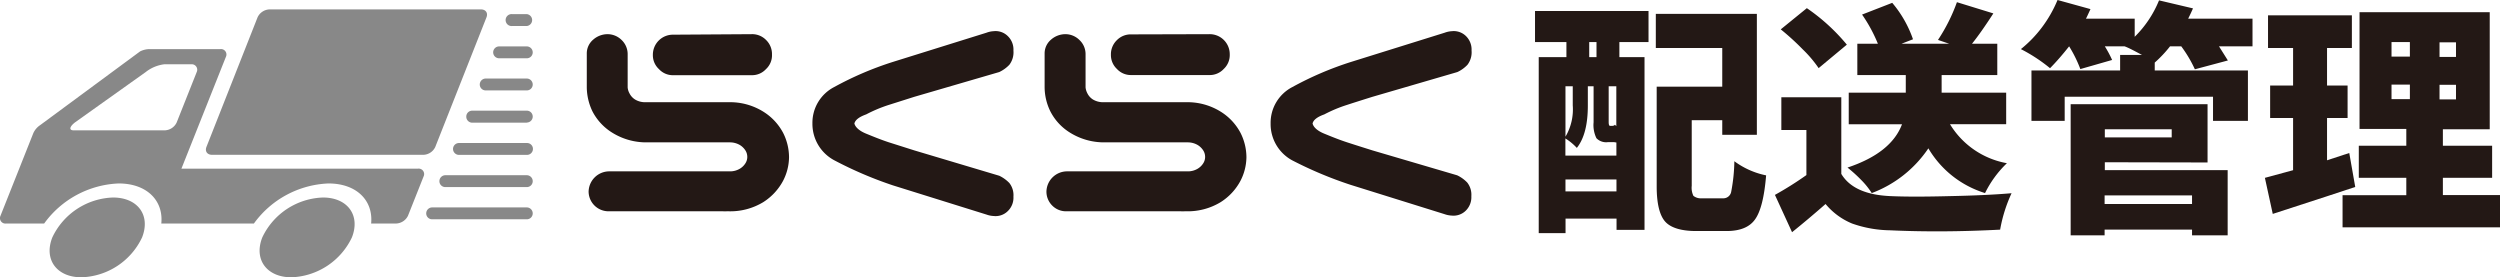
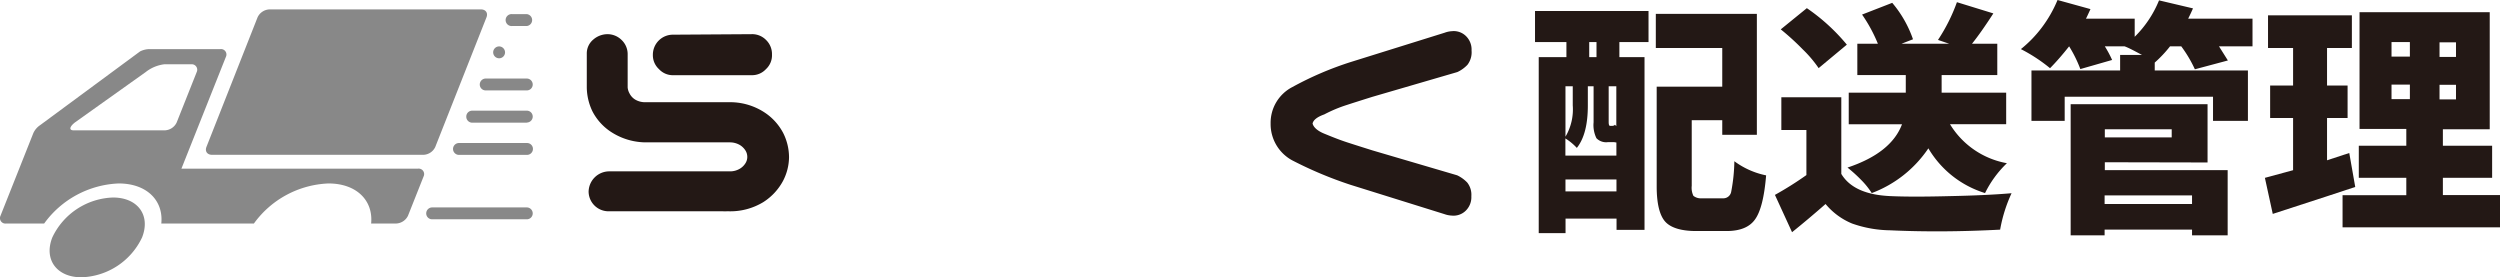
<svg xmlns="http://www.w3.org/2000/svg" width="343.14" height="38.06" viewBox="0 0 343.14 38.06">
  <defs>
    <style>.a{fill:#231815;}.b{fill:#888;}</style>
  </defs>
  <title>logo</title>
  <path class="a" d="M80.79,26.3a2.84,2.84,0,0,1,2.78-2.78h16.68a2.62,2.62,0,0,0,1.31-.37,2.27,2.27,0,0,0,.76-.75,1.6,1.6,0,0,0,.25-.87,1.65,1.65,0,0,0-.25-.87,2.37,2.37,0,0,0-.76-.75,2.73,2.73,0,0,0-1.31-.37H88.79A8.82,8.82,0,0,1,84,18.19a7.47,7.47,0,0,1-2.68-2.9A7.73,7.73,0,0,1,80.54,12V7.38a2.47,2.47,0,0,1,.87-1.93,3,3,0,0,1,2-.76,2.76,2.76,0,0,1,1.91.8,2.68,2.68,0,0,1,.83,1.89V12h0a2,2,0,0,0,.25.81,2.09,2.09,0,0,0,.77.85,2.66,2.66,0,0,0,1.31.37H100a8.62,8.62,0,0,1,4.79,1.31,7.61,7.61,0,0,1,2.7,2.9,7.47,7.47,0,0,1,.81,3.34,7.2,7.2,0,0,1-.83,3.26,7.85,7.85,0,0,1-2.7,2.9A8.7,8.7,0,0,1,100,29h-.25a2.81,2.81,0,0,1-.5,0H83.57a2.73,2.73,0,0,1-2.78-2.78ZM103.15,4.69a2.66,2.66,0,0,1,2,.8,2.69,2.69,0,0,1,.81,2,2.57,2.57,0,0,1-.83,2,2.58,2.58,0,0,1-1.95.83H92.45a2.58,2.58,0,0,1-2-.83,2.58,2.58,0,0,1-.84-1.95,2.75,2.75,0,0,1,2.79-2.78Z" />
-   <path class="a" d="M114.51,22a5.66,5.66,0,0,1-3-5.06,5.52,5.52,0,0,1,3-5,45.06,45.06,0,0,1,8.07-3.45l12.82-4a3.32,3.32,0,0,1,1-.21,2.37,2.37,0,0,1,1.91.66,2.55,2.55,0,0,1,.79,2,2.81,2.81,0,0,1-.56,1.95,4.61,4.61,0,0,1-1.39,1l-11.66,3.4-3.53,1.12a19.37,19.37,0,0,0-3.07,1.29c-1,.36-1.5.77-1.62,1.25.12.49.65,1,1.6,1.39s2,.82,3.09,1.18l3.53,1.12,11.66,3.48a4.78,4.78,0,0,1,1.39,1,2.7,2.7,0,0,1,.56,1.87,2.55,2.55,0,0,1-.79,2,2.37,2.37,0,0,1-1.91.66,3.33,3.33,0,0,1-1-.2l-12.82-4A53.42,53.42,0,0,1,114.51,22Z" />
-   <path class="a" d="M143.63,26.3a2.84,2.84,0,0,1,2.78-2.78h16.68a2.59,2.59,0,0,0,1.31-.37,2.27,2.27,0,0,0,.76-.75,1.6,1.6,0,0,0,.25-.87,1.65,1.65,0,0,0-.25-.87,2.37,2.37,0,0,0-.76-.75,2.7,2.7,0,0,0-1.31-.37H151.64a8.83,8.83,0,0,1-4.8-1.35,7.37,7.37,0,0,1-2.67-2.9,7.61,7.61,0,0,1-.79-3.34V7.38a2.47,2.47,0,0,1,.87-1.93,3,3,0,0,1,2-.76,2.74,2.74,0,0,1,1.91.8A2.64,2.64,0,0,1,149,7.38V12h0a2.22,2.22,0,0,0,.25.81,2.09,2.09,0,0,0,.77.85,2.7,2.7,0,0,0,1.31.37h11.45a8.62,8.62,0,0,1,4.79,1.31,7.61,7.61,0,0,1,2.7,2.9,7.47,7.47,0,0,1,.81,3.34,7.2,7.2,0,0,1-.83,3.26,7.77,7.77,0,0,1-2.7,2.9A8.67,8.67,0,0,1,162.84,29h-.25a2.74,2.74,0,0,1-.5,0H146.41a2.66,2.66,0,0,1-2-.8A2.69,2.69,0,0,1,143.63,26.3ZM166,4.69a2.75,2.75,0,0,1,2.79,2.78,2.61,2.61,0,0,1-.83,2,2.61,2.61,0,0,1-2,.83h-10.7a2.58,2.58,0,0,1-1.95-.83,2.61,2.61,0,0,1-.83-1.95,2.69,2.69,0,0,1,.81-2,2.66,2.66,0,0,1,2-.8Z" />
  <path class="a" d="M177.35,22a5.66,5.66,0,0,1-2.95-5.06,5.52,5.52,0,0,1,3-5,45.06,45.06,0,0,1,8.07-3.45l12.82-4a3.39,3.39,0,0,1,1-.21,2.39,2.39,0,0,1,1.91.66,2.58,2.58,0,0,1,.78,2,2.81,2.81,0,0,1-.56,1.95,4.49,4.49,0,0,1-1.39,1l-11.66,3.4c-1.24.39-2.42.76-3.52,1.12a19.11,19.11,0,0,0-3.08,1.29c-1,.36-1.5.77-1.61,1.25.11.49.64,1,1.59,1.39s2,.82,3.1,1.18,2.28.73,3.52,1.12L200,24.06a4.65,4.65,0,0,1,1.39,1,2.7,2.7,0,0,1,.56,1.87,2.58,2.58,0,0,1-.78,2,2.39,2.39,0,0,1-1.91.66,3.4,3.4,0,0,1-1-.2l-12.82-4A53.87,53.87,0,0,1,177.35,22Z" />
  <path class="a" d="M210.69,5.77V1.51h15.58V5.77h-4V7.84h3.45V31.55h-3.84V30h-7v2h-3.68V7.84H215V5.77Zm10.86,13.74h-.86a1.85,1.85,0,0,1-1.57-.54,4.11,4.11,0,0,1-.39-2.18V11.84h-.79v2.65c0,2.61-.5,4.54-1.51,5.81A7.74,7.74,0,0,0,214.86,19v2.36h7v-1.8Zm-5.68-7.67h-1v6.92a7.36,7.36,0,0,0,1-4.3Zm-1,14.43h7V24.63h-7Zm4.26-18.43V5.77h-1V7.84Zm2.72,9.47V11.84h-1.05v4.92c0,.35.07.52.2.52h.2c.24,0,.39-.05.45-.16Zm11.71,9.91h2.95a1.09,1.09,0,0,0,1.11-.92,23.61,23.61,0,0,0,.43-4.17,11,11,0,0,0,4.36,1.94q-.36,4.39-1.49,6c-.75,1.1-2.07,1.64-3.95,1.64h-4.17c-2,0-3.47-.43-4.24-1.29s-1.17-2.48-1.17-4.84V11.9h9V6.59h-9.12V1.9h13.87V18.5h-4.75v-2H232.2v9a2.55,2.55,0,0,0,.23,1.38A1.63,1.63,0,0,0,233.55,27.22Z" />
  <path class="a" d="M252.73,13.35V23.87q1.71,2.85,6.82,3.05,2.93.13,8,0c3.4-.07,6.26-.2,8.55-.4a20.23,20.23,0,0,0-1.57,5q-8,.42-15.12.09a16.24,16.24,0,0,1-5.2-.93A9.34,9.34,0,0,1,250.57,28q-2.43,2.13-4.6,3.87l-2.35-5.12a46.43,46.43,0,0,0,4.32-2.72V17.84H244.5V13.35Zm.76-7.22-3.87,3.22a16.5,16.5,0,0,0-2.2-2.59,34.41,34.41,0,0,0-3-2.73L248,1.12A26.53,26.53,0,0,1,253.49,6.13Zm21.87,10.92h-7.71a11.5,11.5,0,0,0,7.81,5.35,14.53,14.53,0,0,0-3,4.1,13.69,13.69,0,0,1-7.78-6.14,16.23,16.23,0,0,1-7.77,6.14,10.88,10.88,0,0,0-1.44-1.79A19.78,19.78,0,0,0,253.58,23q6-2,7.48-5.94h-7.31V12.72h7.83V10.3h-6.65V6h2.82a20.48,20.48,0,0,0-2.17-4L259.72.39a15.61,15.61,0,0,1,2.85,5L261,6h6.53L266,5.48A24,24,0,0,0,268.6.3l5,1.54Q271.88,4.5,270.67,6h3.47V10.3H266.5v2.42h8.86Z" />
  <path class="a" d="M309.17,2.56v3.8h-4.6l1.22,1.94-4.53,1.21a17.47,17.47,0,0,0-1.87-3.15h-1.54a16.63,16.63,0,0,1-2.1,2.23l0,0V9.67h12.79v6.92h-4.79V13.28H283.39v3.31h-4.56V9.67H291V7.54H294c-1.07-.57-1.87-1-2.39-1.18H288.9a15,15,0,0,1,1,1.87l-4.36,1.25A17.75,17.75,0,0,0,284,6.36h0c-.9,1.14-1.77,2.14-2.62,3a22.26,22.26,0,0,0-4-2.62,16.58,16.58,0,0,0,2.9-3A17.2,17.2,0,0,0,282.41,0l4.52,1.25c-.33.72-.53,1.16-.62,1.31H293V5.05a14.85,14.85,0,0,0,3.34-5L301,1.15q-.3.69-.66,1.41ZM288.9,22.27v1.08h16.86V32.3h-4.89v-.79h-12v.79h-4.66v-18H303v8Zm9.18-4.53H288.9v1.12h9.18Zm2.79,9.08h-12V28h12Z" />
  <path class="a" d="M322.45,21l.82,4.66q-2.13.72-11.32,3.7l-1.08-4.95,3.87-1.05V16.2h-3.15V11.74h3.15V6.59H311.3V2.1h11.51V6.59H319.4v5.15h2.82V16.2H319.4V22Zm12.85,5.77h7.84v4.43H321.53V26.79h8.75V24.4h-6.52V20h6.52v-2.3h-6.42V1.67h17.87V17.74H335.3V20h6.76V24.4H335.3Zm-7.05-21v2h2.52v-2Zm0,5.84v2h2.52v-2Zm8.85-3.8v-2h-2.26v2Zm0,5.83v-2h-2.26v2Z" />
  <path class="b" d="M19.5,32.59a9.54,9.54,0,0,1-8.32,5.47c-3.41,0-5.19-2.45-4-5.47a9.56,9.56,0,0,1,8.33-5.48C18.92,27.11,20.7,29.56,19.5,32.59Z" />
-   <path class="b" d="M48.3,32.59A9.57,9.57,0,0,1,40,38.06c-3.4,0-5.19-2.45-4-5.47a9.56,9.56,0,0,1,8.33-5.48C47.71,27.11,49.5,29.56,48.3,32.59Z" />
  <path class="b" d="M59.74,20.18a1.87,1.87,0,0,1-1.63,1.07h-29c-.67,0-1-.48-.78-1.07L35.36,2.36A1.89,1.89,0,0,1,37,1.29H66c.67,0,1,.48.78,1.07Z" />
  <path class="b" d="M20,9.89a5.12,5.12,0,0,1,2.58-1.07h3.72A.75.75,0,0,1,27,9.89l-2.75,6.92a1.88,1.88,0,0,1-1.63,1.08H10.11c-.66,0-.59-.48.17-1.08Zm37.4,13.26H24.9L31,7.82a.75.75,0,0,0-.78-1.08H20.55a2.93,2.93,0,0,0-1.33.32L5.49,17.19a2.63,2.63,0,0,0-.91,1.07L.07,29.61a.75.75,0,0,0,.78,1.07H6.06a13.27,13.27,0,0,1,10.23-5.5c3.85,0,6.17,2.34,5.85,5.5H34.85a13.27,13.27,0,0,1,10.23-5.5c3.86,0,6.17,2.34,5.86,5.5h3.42A1.89,1.89,0,0,0,56,29.61l2.14-5.39A.75.75,0,0,0,57.35,23.15Z" />
  <path class="b" d="M72.31,30.1h-13a.81.81,0,0,1-.81-.81.82.82,0,0,1,.81-.82h13a.82.82,0,0,1,.81.82.81.81,0,0,1-.81.81Z" />
-   <path class="b" d="M72.31,25.68H61.12a.81.81,0,0,1-.81-.81.82.82,0,0,1,.81-.82H72.31a.82.82,0,0,1,.81.82.81.81,0,0,1-.81.81Z" />
  <path class="b" d="M72.31,21.26H63a.82.82,0,0,1-.82-.82.82.82,0,0,1,.82-.81h9.34a.81.81,0,0,1,.81.81.82.82,0,0,1-.81.82Z" />
  <path class="b" d="M72.31,16.84h-7.5A.82.82,0,0,1,64,16a.81.81,0,0,1,.81-.81h7.5a.81.81,0,0,1,.81.81.82.82,0,0,1-.81.82Z" />
  <path class="b" d="M72.31,12.41H66.66a.81.81,0,0,1-.81-.81.82.82,0,0,1,.81-.82h5.65a.82.82,0,0,1,.81.82.81.81,0,0,1-.81.81Z" />
-   <path class="b" d="M72.31,8h-3.8a.82.82,0,0,1-.82-.81.82.82,0,0,1,.82-.82h3.8a.82.82,0,0,1,.81.82.81.81,0,0,1-.81.81Z" />
+   <path class="b" d="M72.31,8h-3.8a.82.82,0,0,1-.82-.81.82.82,0,0,1,.82-.82a.82.82,0,0,1,.81.82.81.81,0,0,1-.81.81Z" />
  <path class="b" d="M72.31,3.57h-2a.82.82,0,1,1,0-1.63h2a.82.82,0,0,1,0,1.63Z" />
</svg>